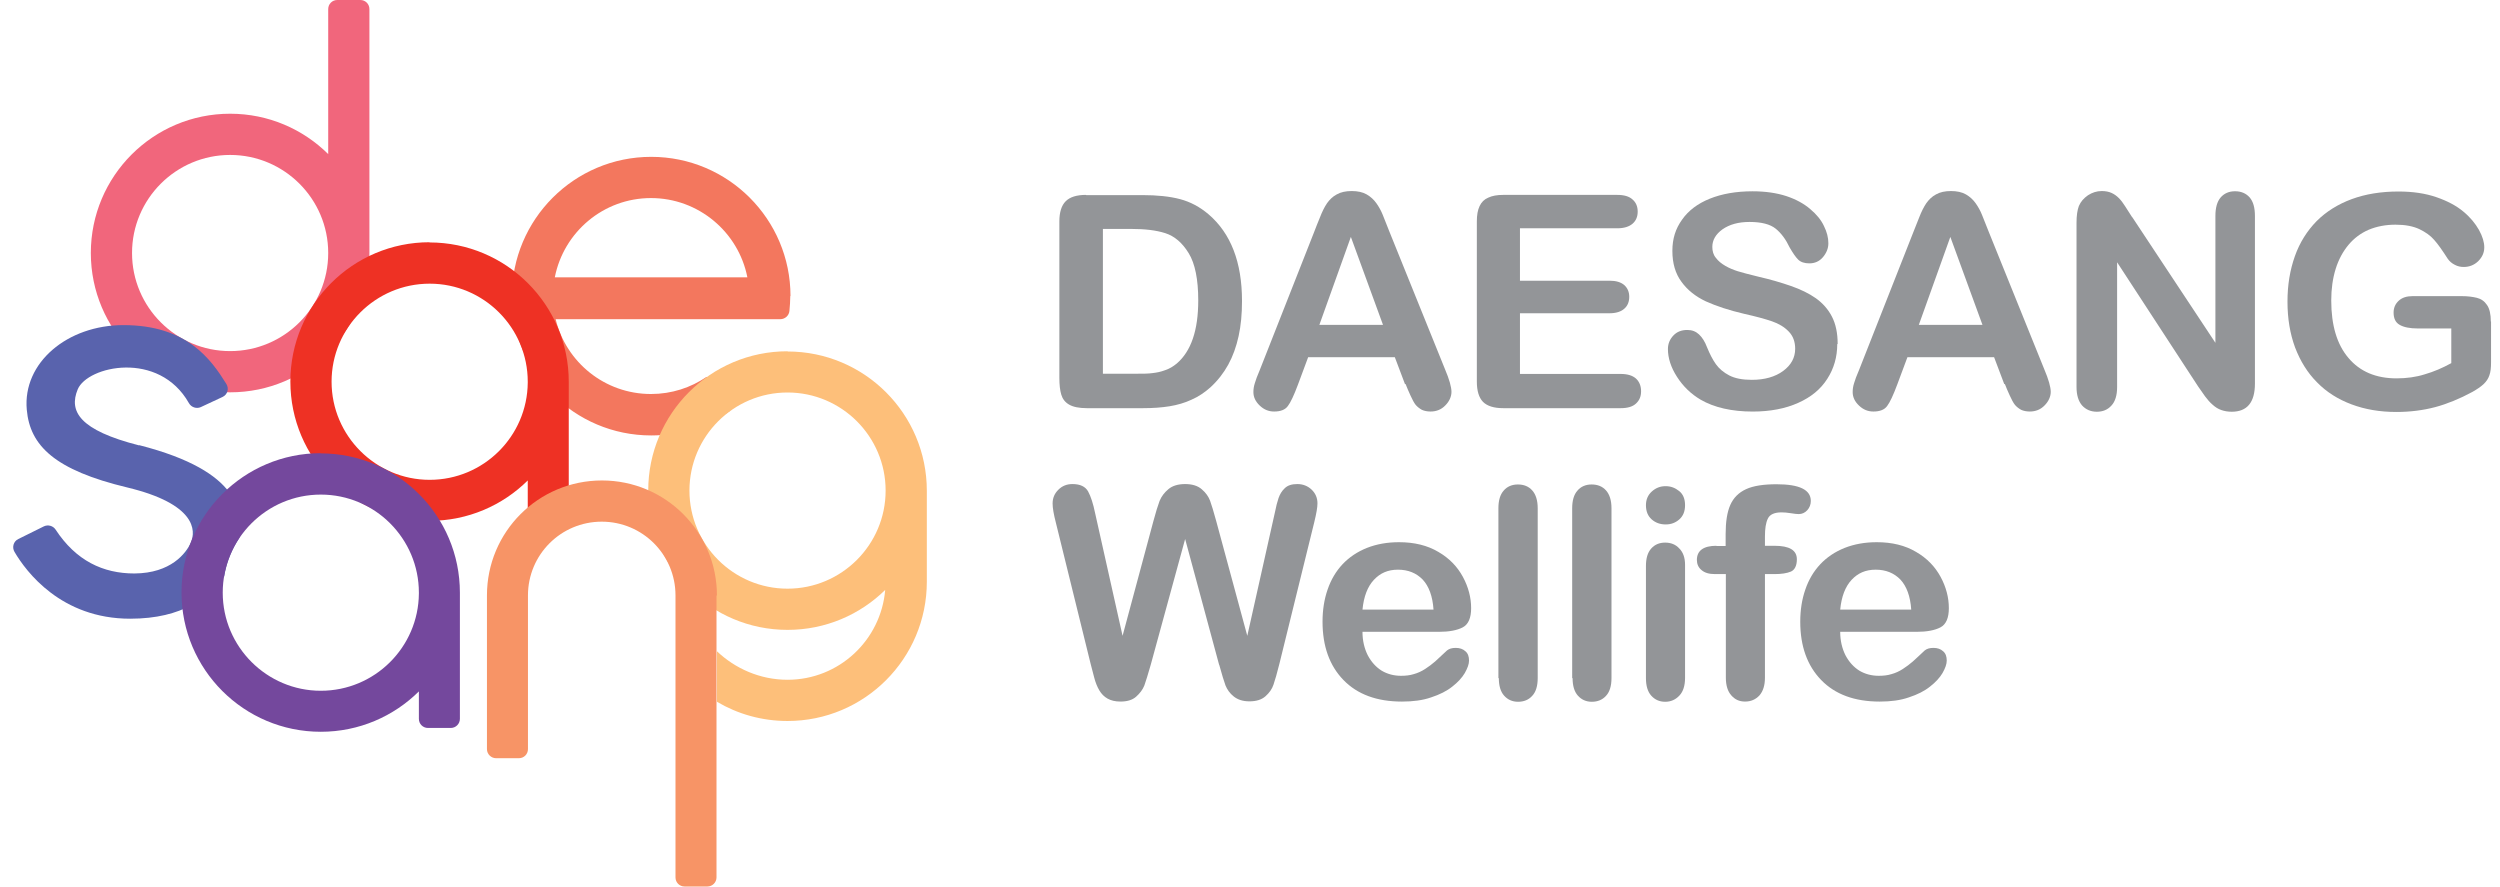
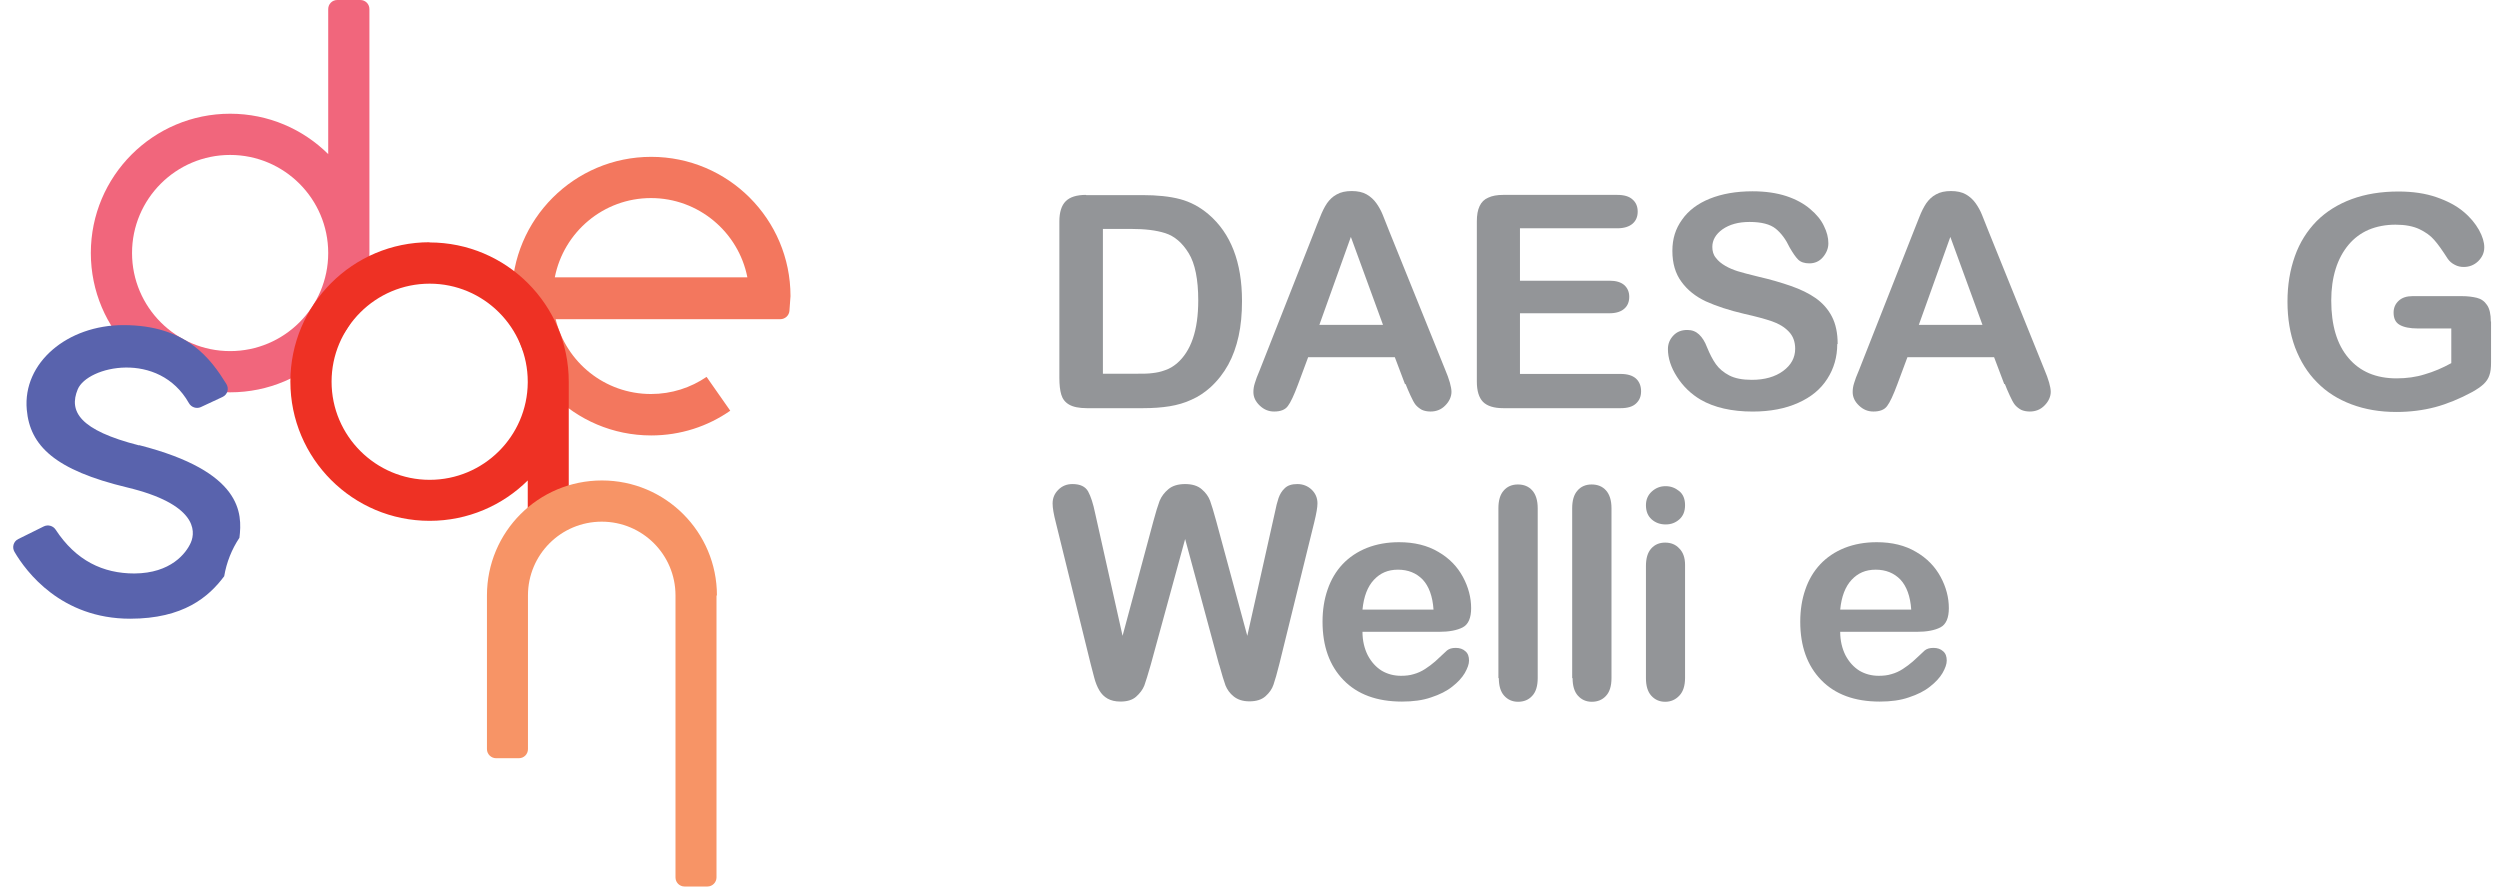
<svg xmlns="http://www.w3.org/2000/svg" width="141" height="50" viewBox="0 0 141 50" fill="none">
  <g clip-path="url(#clip0_1027_1273)">
-     <path d="M44.584 16.702C44.584 12.363 41.067 8.846 36.727 8.846C32.388 8.846 28.871 12.375 28.871 16.702C28.871 21.03 32.388 24.559 36.727 24.559C38.384 24.559 39.922 24.046 41.186 23.164L39.851 21.256C38.957 21.864 37.884 22.222 36.715 22.222C34.105 22.222 31.923 20.422 31.339 18.002H44.011C44.274 18.002 44.5 17.799 44.524 17.537C44.548 17.262 44.572 16.976 44.572 16.69M31.291 15.641C31.792 13.09 34.033 11.171 36.715 11.171C39.398 11.171 41.651 13.09 42.152 15.641H31.291Z" fill="#F3775E" />
-     <path d="M44.417 19.812C40.077 19.812 36.56 23.329 36.56 27.669C36.56 32.008 40.077 35.525 44.417 35.525C46.563 35.525 48.506 34.667 49.925 33.272C49.686 36.11 47.314 38.339 44.417 38.339C42.855 38.339 41.448 37.695 40.435 36.73V39.579C41.603 40.27 42.962 40.664 44.417 40.664C48.756 40.664 52.273 37.147 52.273 32.807V27.681C52.273 23.341 48.756 19.824 44.417 19.824M49.949 27.669C49.949 30.721 47.469 33.201 44.417 33.201C41.365 33.201 38.885 30.721 38.885 27.669C38.885 24.617 41.365 22.137 44.417 22.137C47.469 22.137 49.949 24.617 49.949 27.669Z" fill="#FDBF7A" />
+     <path d="M44.584 16.702C44.584 12.363 41.067 8.846 36.727 8.846C32.388 8.846 28.871 12.375 28.871 16.702C28.871 21.03 32.388 24.559 36.727 24.559C38.384 24.559 39.922 24.046 41.186 23.164L39.851 21.256C38.957 21.864 37.884 22.222 36.715 22.222C34.105 22.222 31.923 20.422 31.339 18.002H44.011C44.274 18.002 44.5 17.799 44.524 17.537M31.291 15.641C31.792 13.09 34.033 11.171 36.715 11.171C39.398 11.171 41.651 13.09 42.152 15.641H31.291Z" fill="#F3775E" />
    <path d="M20.311 0H19.023C18.737 0 18.511 0.227 18.511 0.513V8.691C17.092 7.284 15.137 6.414 12.979 6.414C8.64 6.414 5.123 9.931 5.123 14.27C5.123 18.61 8.64 22.127 12.979 22.127C17.319 22.127 20.835 18.61 20.835 14.27V0.513C20.835 0.227 20.609 0 20.323 0M12.979 19.802C9.927 19.802 7.447 17.322 7.447 14.27C7.447 11.218 9.927 8.739 12.979 8.739C16.031 8.739 18.511 11.218 18.511 14.27C18.511 17.322 16.031 19.802 12.979 19.802Z" fill="#F1667C" />
    <path d="M7.841 25.119C4.479 24.261 3.871 23.2 4.383 21.96C4.932 20.637 8.961 19.743 10.654 22.735C10.786 22.974 11.084 23.069 11.322 22.962L12.55 22.389C12.836 22.258 12.931 21.913 12.764 21.65C11.894 20.255 10.535 18.336 6.959 18.336C3.799 18.336 1.272 20.458 1.51 23.105C1.689 25.143 3.096 26.514 7.173 27.492C11.048 28.422 11.06 29.924 10.762 30.604C10.499 31.2 9.641 32.332 7.579 32.344C5.814 32.344 4.288 31.629 3.132 29.864C2.989 29.65 2.703 29.578 2.476 29.686L1.033 30.401C0.759 30.532 0.664 30.866 0.819 31.128C1.475 32.249 3.454 34.895 7.34 34.895C10.344 34.895 11.775 33.667 12.645 32.499C12.776 31.712 13.075 30.973 13.504 30.329C13.671 28.958 13.682 26.598 7.853 25.108" fill="#5963AD" />
    <path d="M24.233 13.662C19.894 13.662 16.377 17.179 16.377 21.519C16.377 25.858 19.894 29.375 24.233 29.375C26.391 29.375 28.346 28.505 29.765 27.098V28.648C29.765 28.934 29.991 29.16 30.278 29.16H31.565C31.851 29.16 32.078 28.922 32.078 28.648V21.53C32.078 17.191 28.561 13.674 24.221 13.674M29.765 21.519V21.578C29.741 24.606 27.273 27.062 24.233 27.062C21.193 27.062 18.701 24.582 18.701 21.53C18.701 18.479 21.181 15.999 24.233 15.999C27.285 15.999 29.765 18.479 29.765 21.53V21.519Z" fill="#EE3124" />
    <path d="M40.435 33.583C40.435 30.007 37.538 27.098 33.95 27.098C30.361 27.098 27.464 29.995 27.464 33.583V42.25C27.464 42.536 27.703 42.763 27.977 42.763H29.264C29.55 42.763 29.777 42.536 29.777 42.25V33.583C29.777 31.282 31.637 29.422 33.938 29.422C36.239 29.422 38.098 31.282 38.098 33.583V49.487C38.098 49.773 38.325 49.999 38.611 49.999H39.898C40.185 49.999 40.411 49.761 40.411 49.487V33.583H40.435Z" fill="#F79466" />
-     <path d="M18.093 25.559C13.754 25.559 10.237 29.076 10.237 33.415C10.237 37.755 13.754 41.272 18.093 41.272C20.251 41.272 22.206 40.401 23.625 38.995V40.544C23.625 40.83 23.852 41.057 24.138 41.057H25.425C25.712 41.057 25.938 40.819 25.938 40.544V33.427C25.938 29.087 22.421 25.57 18.082 25.57M23.625 33.415V33.475C23.601 36.503 21.134 38.959 18.093 38.959C15.053 38.959 12.562 36.479 12.562 33.427C12.562 30.375 15.041 27.895 18.093 27.895C21.145 27.895 23.625 30.375 23.625 33.427V33.415Z" fill="#74489D" />
    <path d="M61.262 11.004H64.434C65.256 11.004 65.972 11.076 66.556 11.231C67.14 11.386 67.676 11.672 68.165 12.089C69.417 13.162 70.049 14.783 70.049 16.977C70.049 17.704 69.989 18.36 69.858 18.956C69.727 19.552 69.536 20.088 69.274 20.565C69.011 21.042 68.678 21.471 68.26 21.853C67.939 22.139 67.581 22.378 67.199 22.544C66.818 22.723 66.401 22.842 65.96 22.914C65.518 22.985 65.03 23.021 64.469 23.021H61.298C60.857 23.021 60.523 22.95 60.297 22.819C60.07 22.688 59.927 22.497 59.856 22.258C59.784 22.02 59.748 21.698 59.748 21.305V12.494C59.748 11.97 59.867 11.588 60.106 11.35C60.344 11.111 60.726 10.992 61.25 10.992M62.204 12.924V21.078H64.052C64.457 21.078 64.767 21.078 65.006 21.042C65.232 21.018 65.471 20.971 65.721 20.875C65.972 20.792 66.174 20.661 66.365 20.506C67.176 19.814 67.581 18.634 67.581 16.941C67.581 15.761 67.402 14.867 67.044 14.283C66.687 13.698 66.246 13.317 65.721 13.15C65.197 12.983 64.565 12.912 63.814 12.912H62.204V12.924Z" fill="#939598" />
    <path d="M79.24 21.66L78.668 20.146H73.78L73.208 21.684C72.981 22.292 72.791 22.697 72.636 22.9C72.481 23.114 72.219 23.21 71.861 23.21C71.551 23.21 71.289 23.102 71.05 22.876C70.812 22.649 70.692 22.399 70.692 22.113C70.692 21.946 70.716 21.779 70.776 21.6C70.824 21.422 70.919 21.183 71.05 20.873L74.126 13.064C74.209 12.838 74.317 12.576 74.448 12.254C74.567 11.944 74.698 11.681 74.841 11.467C74.984 11.264 75.163 11.085 75.39 10.966C75.616 10.835 75.902 10.775 76.236 10.775C76.57 10.775 76.856 10.835 77.083 10.966C77.309 11.097 77.488 11.264 77.631 11.467C77.774 11.669 77.893 11.884 77.989 12.123C78.084 12.361 78.203 12.671 78.358 13.053L81.494 20.814C81.744 21.398 81.863 21.839 81.863 22.101C81.863 22.363 81.744 22.638 81.517 22.864C81.291 23.102 81.005 23.21 80.683 23.21C80.492 23.21 80.325 23.174 80.194 23.114C80.063 23.043 79.944 22.948 79.848 22.84C79.753 22.721 79.658 22.542 79.55 22.304C79.443 22.065 79.348 21.851 79.276 21.66M74.412 18.322H78.001L76.189 13.362L74.412 18.322Z" fill="#939598" />
    <path d="M91.21 12.876H85.726V15.832H90.781C91.15 15.832 91.424 15.916 91.615 16.083C91.794 16.25 91.889 16.464 91.889 16.738C91.889 17.013 91.806 17.239 91.615 17.406C91.436 17.573 91.15 17.668 90.781 17.668H85.726V21.09H91.401C91.782 21.09 92.068 21.173 92.271 21.352C92.462 21.531 92.557 21.77 92.557 22.067C92.557 22.366 92.462 22.58 92.271 22.759C92.08 22.938 91.794 23.021 91.401 23.021H84.784C84.26 23.021 83.878 22.902 83.64 22.664C83.413 22.425 83.294 22.056 83.294 21.519V12.482C83.294 12.137 83.341 11.851 83.449 11.624C83.556 11.398 83.711 11.242 83.938 11.147C84.164 11.04 84.438 10.992 84.784 10.992H91.21C91.603 10.992 91.889 11.076 92.08 11.255C92.271 11.421 92.366 11.648 92.366 11.934C92.366 12.22 92.271 12.447 92.08 12.614C91.889 12.78 91.603 12.876 91.21 12.876Z" fill="#939598" />
    <path d="M103.621 19.409C103.621 20.136 103.43 20.791 103.06 21.364C102.691 21.948 102.142 22.401 101.415 22.723C100.7 23.045 99.841 23.212 98.852 23.212C97.672 23.212 96.682 22.985 95.919 22.544C95.371 22.222 94.93 21.793 94.584 21.256C94.238 20.72 94.071 20.195 94.071 19.683C94.071 19.385 94.178 19.134 94.381 18.92C94.584 18.705 94.846 18.61 95.168 18.61C95.43 18.61 95.645 18.693 95.824 18.86C96.002 19.027 96.157 19.265 96.277 19.587C96.432 19.969 96.599 20.291 96.777 20.541C96.956 20.791 97.207 21.006 97.528 21.173C97.85 21.34 98.268 21.423 98.804 21.423C99.519 21.423 100.116 21.256 100.569 20.923C101.022 20.589 101.248 20.172 101.248 19.671C101.248 19.277 101.129 18.944 100.879 18.693C100.64 18.443 100.318 18.252 99.937 18.121C99.555 17.99 99.031 17.847 98.387 17.704C97.517 17.501 96.801 17.263 96.217 17C95.633 16.726 95.168 16.357 94.834 15.892C94.488 15.427 94.322 14.842 94.322 14.151C94.322 13.46 94.5 12.899 94.87 12.387C95.228 11.874 95.752 11.48 96.432 11.206C97.111 10.932 97.922 10.789 98.84 10.789C99.579 10.789 100.211 10.884 100.759 11.063C101.296 11.242 101.749 11.492 102.095 11.79C102.452 12.088 102.714 12.41 102.869 12.744C103.036 13.078 103.12 13.4 103.12 13.722C103.12 14.008 103.013 14.27 102.81 14.509C102.607 14.747 102.345 14.854 102.047 14.854C101.773 14.854 101.558 14.783 101.415 14.64C101.272 14.497 101.117 14.27 100.938 13.96C100.724 13.507 100.461 13.15 100.151 12.899C99.841 12.649 99.353 12.518 98.673 12.518C98.041 12.518 97.54 12.661 97.147 12.935C96.766 13.209 96.575 13.543 96.575 13.925C96.575 14.163 96.634 14.377 96.777 14.544C96.909 14.723 97.087 14.866 97.314 14.998C97.54 15.129 97.779 15.224 98.005 15.296C98.244 15.367 98.625 15.474 99.174 15.605C99.853 15.761 100.461 15.939 101.01 16.13C101.558 16.321 102.023 16.547 102.416 16.822C102.798 17.096 103.108 17.441 103.322 17.859C103.537 18.276 103.644 18.789 103.644 19.397" fill="#939598" />
    <path d="M113.039 21.66L112.467 20.146H107.579L107.006 21.684C106.78 22.292 106.589 22.697 106.434 22.9C106.279 23.114 106.017 23.21 105.659 23.21C105.349 23.21 105.087 23.102 104.849 22.876C104.61 22.649 104.491 22.399 104.491 22.113C104.491 21.946 104.515 21.779 104.574 21.6C104.622 21.422 104.717 21.183 104.849 20.873L107.924 13.064C108.008 12.838 108.115 12.576 108.246 12.254C108.365 11.944 108.497 11.681 108.64 11.467C108.783 11.264 108.962 11.085 109.188 10.966C109.415 10.835 109.701 10.775 110.034 10.775C110.368 10.775 110.654 10.835 110.881 10.966C111.107 11.097 111.286 11.264 111.429 11.467C111.572 11.669 111.692 11.884 111.787 12.123C111.882 12.361 112.002 12.671 112.157 13.053L115.292 20.814C115.542 21.398 115.662 21.839 115.662 22.101C115.662 22.363 115.542 22.638 115.316 22.864C115.089 23.102 114.803 23.21 114.481 23.21C114.291 23.21 114.124 23.174 113.993 23.114C113.861 23.043 113.742 22.948 113.647 22.84C113.551 22.721 113.456 22.542 113.349 22.304C113.241 22.065 113.146 21.851 113.075 21.66M108.222 18.322H111.811L109.999 13.362L108.222 18.322Z" fill="#939598" />
-     <path d="M120.263 12.254L124.949 19.335V12.182C124.949 11.717 125.044 11.371 125.247 11.133C125.449 10.906 125.712 10.787 126.057 10.787C126.403 10.787 126.677 10.906 126.88 11.133C127.083 11.371 127.178 11.717 127.178 12.182V21.636C127.178 22.697 126.737 23.222 125.867 23.222C125.652 23.222 125.449 23.186 125.282 23.126C125.104 23.067 124.937 22.959 124.794 22.828C124.639 22.697 124.496 22.53 124.364 22.352C124.233 22.173 124.102 21.982 123.971 21.791L119.405 14.793V21.839C119.405 22.292 119.298 22.649 119.083 22.876C118.868 23.114 118.594 23.222 118.26 23.222C117.927 23.222 117.641 23.102 117.426 22.864C117.223 22.626 117.116 22.28 117.116 21.827V12.552C117.116 12.158 117.164 11.848 117.247 11.622C117.354 11.371 117.521 11.181 117.76 11.014C117.998 10.859 118.26 10.775 118.535 10.775C118.749 10.775 118.94 10.811 119.095 10.883C119.25 10.954 119.381 11.05 119.5 11.169C119.62 11.288 119.739 11.443 119.858 11.634C119.977 11.825 120.108 12.027 120.239 12.23" fill="#939598" />
    <path d="M140.495 18.133V20.434C140.495 20.744 140.471 20.982 140.399 21.173C140.34 21.352 140.232 21.518 140.065 21.674C139.91 21.817 139.696 21.96 139.445 22.103C138.718 22.496 138.015 22.782 137.347 22.961C136.668 23.14 135.94 23.235 135.154 23.235C134.224 23.235 133.389 23.092 132.626 22.806C131.863 22.52 131.219 22.115 130.683 21.566C130.146 21.03 129.741 20.374 129.443 19.599C129.157 18.824 129.014 17.966 129.014 17.012C129.014 16.058 129.157 15.224 129.431 14.449C129.705 13.674 130.123 13.018 130.659 12.47C131.196 11.933 131.863 11.516 132.638 11.23C133.413 10.944 134.295 10.801 135.273 10.801C136.084 10.801 136.799 10.908 137.419 11.123C138.039 11.337 138.551 11.611 138.933 11.933C139.326 12.255 139.612 12.613 139.815 12.97C140.018 13.34 140.113 13.662 140.113 13.948C140.113 14.258 139.994 14.508 139.767 14.735C139.541 14.95 139.267 15.057 138.957 15.057C138.778 15.057 138.611 15.021 138.456 14.938C138.289 14.854 138.158 14.747 138.051 14.592C137.753 14.127 137.502 13.769 137.288 13.531C137.085 13.292 136.799 13.09 136.453 12.923C136.095 12.756 135.654 12.672 135.106 12.672C134.558 12.672 134.045 12.768 133.592 12.959C133.151 13.149 132.769 13.435 132.459 13.805C132.149 14.175 131.899 14.628 131.732 15.164C131.565 15.701 131.482 16.297 131.482 16.941C131.482 18.347 131.804 19.432 132.459 20.195C133.103 20.958 134.009 21.34 135.166 21.34C135.726 21.34 136.262 21.268 136.751 21.113C137.252 20.97 137.753 20.756 138.253 20.481V18.526H136.37C135.917 18.526 135.571 18.455 135.344 18.323C135.106 18.192 134.999 17.954 134.999 17.632C134.999 17.358 135.094 17.143 135.285 16.964C135.476 16.785 135.738 16.702 136.072 16.702H138.837C139.171 16.702 139.457 16.738 139.696 16.797C139.934 16.857 140.125 16.988 140.268 17.203C140.411 17.405 140.483 17.727 140.483 18.133" fill="#939598" />
    <path d="M68.761 37.506L66.842 30.4L64.898 37.506C64.743 38.042 64.624 38.436 64.541 38.662C64.445 38.901 64.29 39.103 64.076 39.294C63.861 39.485 63.563 39.568 63.194 39.568C62.896 39.568 62.657 39.509 62.466 39.401C62.276 39.294 62.121 39.139 62.002 38.937C61.882 38.734 61.787 38.495 61.715 38.221C61.644 37.947 61.572 37.685 61.513 37.446L59.546 29.459C59.426 28.994 59.367 28.648 59.367 28.398C59.367 28.088 59.474 27.837 59.689 27.623C59.903 27.408 60.166 27.301 60.487 27.301C60.928 27.301 61.215 27.444 61.37 27.718C61.525 28.004 61.656 28.41 61.763 28.934L63.313 35.861L65.053 29.387C65.185 28.886 65.304 28.517 65.399 28.255C65.507 27.992 65.673 27.778 65.9 27.587C66.126 27.396 66.448 27.301 66.842 27.301C67.235 27.301 67.557 27.396 67.784 27.599C68.01 27.79 68.165 28.016 68.249 28.243C68.332 28.469 68.451 28.863 68.594 29.387L70.347 35.861L71.897 28.934C71.968 28.576 72.04 28.29 72.111 28.088C72.183 27.885 72.29 27.694 72.457 27.539C72.624 27.372 72.862 27.301 73.172 27.301C73.482 27.301 73.756 27.408 73.971 27.611C74.186 27.813 74.305 28.076 74.305 28.386C74.305 28.612 74.245 28.958 74.126 29.447L72.159 37.434C72.028 37.971 71.909 38.364 71.825 38.615C71.742 38.865 71.587 39.08 71.372 39.27C71.157 39.461 70.859 39.556 70.466 39.556C70.096 39.556 69.81 39.461 69.584 39.282C69.357 39.103 69.214 38.889 69.119 38.662C69.035 38.436 68.916 38.042 68.761 37.482" fill="#939598" />
    <path d="M81.16 35.635H76.844C76.844 36.136 76.951 36.577 77.142 36.958C77.345 37.34 77.607 37.626 77.929 37.828C78.251 38.019 78.62 38.115 79.014 38.115C79.276 38.115 79.514 38.091 79.741 38.019C79.956 37.96 80.17 37.864 80.373 37.733C80.576 37.602 80.766 37.459 80.945 37.304C81.112 37.149 81.339 36.946 81.613 36.684C81.732 36.589 81.887 36.541 82.102 36.541C82.328 36.541 82.507 36.601 82.65 36.732C82.793 36.851 82.853 37.03 82.853 37.256C82.853 37.459 82.769 37.685 82.614 37.96C82.459 38.222 82.221 38.484 81.911 38.723C81.601 38.973 81.195 39.176 80.719 39.331C80.242 39.498 79.693 39.569 79.073 39.569C77.655 39.569 76.558 39.164 75.771 38.353C74.984 37.542 74.591 36.446 74.591 35.063C74.591 34.407 74.686 33.799 74.877 33.251C75.068 32.69 75.354 32.213 75.723 31.82C76.093 31.427 76.558 31.117 77.094 30.902C77.643 30.687 78.239 30.58 78.906 30.58C79.765 30.58 80.504 30.759 81.124 31.128C81.744 31.486 82.197 31.963 82.507 32.535C82.817 33.108 82.972 33.704 82.972 34.3C82.972 34.848 82.817 35.218 82.495 35.385C82.173 35.551 81.732 35.635 81.148 35.635M76.844 34.383H80.85C80.802 33.632 80.588 33.06 80.242 32.69C79.884 32.321 79.419 32.13 78.847 32.13C78.275 32.13 77.846 32.321 77.488 32.702C77.13 33.084 76.916 33.644 76.844 34.383Z" fill="#939598" />
    <path d="M84.51 38.245V28.671C84.51 28.23 84.605 27.896 84.808 27.67C84.999 27.443 85.273 27.324 85.607 27.324C85.941 27.324 86.215 27.431 86.417 27.658C86.62 27.884 86.727 28.218 86.727 28.671V38.245C86.727 38.698 86.62 39.031 86.417 39.246C86.215 39.472 85.941 39.58 85.619 39.58C85.297 39.58 85.034 39.461 84.832 39.234C84.629 39.008 84.534 38.674 84.534 38.245" fill="#939598" />
    <path d="M88.671 38.245V28.671C88.671 28.23 88.766 27.896 88.969 27.67C89.159 27.443 89.433 27.324 89.767 27.324C90.101 27.324 90.375 27.431 90.578 27.658C90.781 27.884 90.888 28.218 90.888 28.671V38.245C90.888 38.698 90.781 39.031 90.578 39.246C90.375 39.472 90.101 39.58 89.779 39.58C89.457 39.58 89.195 39.461 88.992 39.234C88.79 39.008 88.694 38.674 88.694 38.245" fill="#939598" />
    <path d="M93.94 29.578C93.63 29.578 93.368 29.482 93.153 29.292C92.939 29.101 92.831 28.839 92.831 28.493C92.831 28.183 92.939 27.921 93.165 27.718C93.392 27.515 93.642 27.42 93.94 27.42C94.238 27.42 94.477 27.515 94.703 27.694C94.93 27.873 95.037 28.147 95.037 28.493C95.037 28.839 94.93 29.101 94.715 29.292C94.5 29.482 94.25 29.578 93.952 29.578M95.037 31.855V38.233C95.037 38.674 94.93 39.008 94.715 39.234C94.5 39.461 94.238 39.58 93.916 39.58C93.594 39.58 93.332 39.461 93.129 39.234C92.927 39.008 92.831 38.674 92.831 38.245V31.926C92.831 31.485 92.927 31.163 93.129 30.937C93.332 30.71 93.594 30.603 93.916 30.603C94.238 30.603 94.512 30.71 94.715 30.937C94.93 31.151 95.037 31.461 95.037 31.855Z" fill="#939598" />
-     <path d="M96.801 30.794H97.326V30.126C97.326 29.435 97.409 28.886 97.588 28.481C97.767 28.076 98.065 27.777 98.482 27.587C98.9 27.396 99.472 27.312 100.199 27.312C101.487 27.312 102.13 27.622 102.13 28.254C102.13 28.457 102.059 28.636 101.928 28.779C101.796 28.922 101.63 28.994 101.451 28.994C101.367 28.994 101.212 28.982 101.01 28.946C100.795 28.91 100.616 28.898 100.473 28.898C100.08 28.898 99.817 29.017 99.71 29.244C99.591 29.482 99.543 29.816 99.543 30.257V30.782H100.08C100.926 30.782 101.343 31.032 101.343 31.545C101.343 31.902 101.224 32.141 101.01 32.236C100.783 32.332 100.473 32.379 100.08 32.379H99.543V38.221C99.543 38.662 99.436 38.984 99.233 39.222C99.019 39.449 98.756 39.568 98.423 39.568C98.089 39.568 97.85 39.449 97.648 39.222C97.445 38.996 97.338 38.662 97.338 38.221V32.379H96.73C96.396 32.379 96.146 32.308 95.967 32.153C95.788 32.01 95.704 31.807 95.704 31.581C95.704 31.056 96.074 30.782 96.813 30.782" fill="#939598" />
    <path d="M108.103 35.635H103.787C103.787 36.136 103.895 36.577 104.085 36.958C104.288 37.34 104.55 37.626 104.872 37.828C105.194 38.019 105.564 38.115 105.957 38.115C106.219 38.115 106.458 38.091 106.684 38.019C106.899 37.96 107.114 37.864 107.316 37.733C107.519 37.602 107.71 37.459 107.888 37.304C108.055 37.149 108.282 36.946 108.556 36.684C108.675 36.589 108.83 36.541 109.045 36.541C109.271 36.541 109.45 36.601 109.593 36.732C109.736 36.851 109.796 37.03 109.796 37.256C109.796 37.459 109.713 37.685 109.558 37.96C109.403 38.222 109.164 38.484 108.854 38.723C108.544 38.973 108.139 39.176 107.662 39.331C107.185 39.498 106.637 39.569 106.017 39.569C104.598 39.569 103.501 39.164 102.714 38.353C101.928 37.542 101.534 36.446 101.534 35.063C101.534 34.407 101.63 33.799 101.82 33.251C102.011 32.69 102.297 32.213 102.667 31.82C103.036 31.427 103.501 31.117 104.038 30.902C104.586 30.687 105.182 30.58 105.85 30.58C106.708 30.58 107.447 30.759 108.067 31.128C108.687 31.486 109.14 31.963 109.45 32.535C109.76 33.108 109.915 33.704 109.915 34.3C109.915 34.848 109.76 35.218 109.438 35.385C109.116 35.551 108.675 35.635 108.091 35.635M103.787 34.383H107.793C107.745 33.632 107.531 33.06 107.185 32.69C106.827 32.321 106.363 32.13 105.79 32.13C105.218 32.13 104.789 32.321 104.431 32.702C104.074 33.084 103.859 33.644 103.787 34.383Z" fill="#939598" />
  </g>
  <defs>
    <clipPath id="clip0_1027_1273">
      <rect width="139.759" height="50" fill="white" transform="translate(0.735)" />
    </clipPath>
  </defs>
</svg>